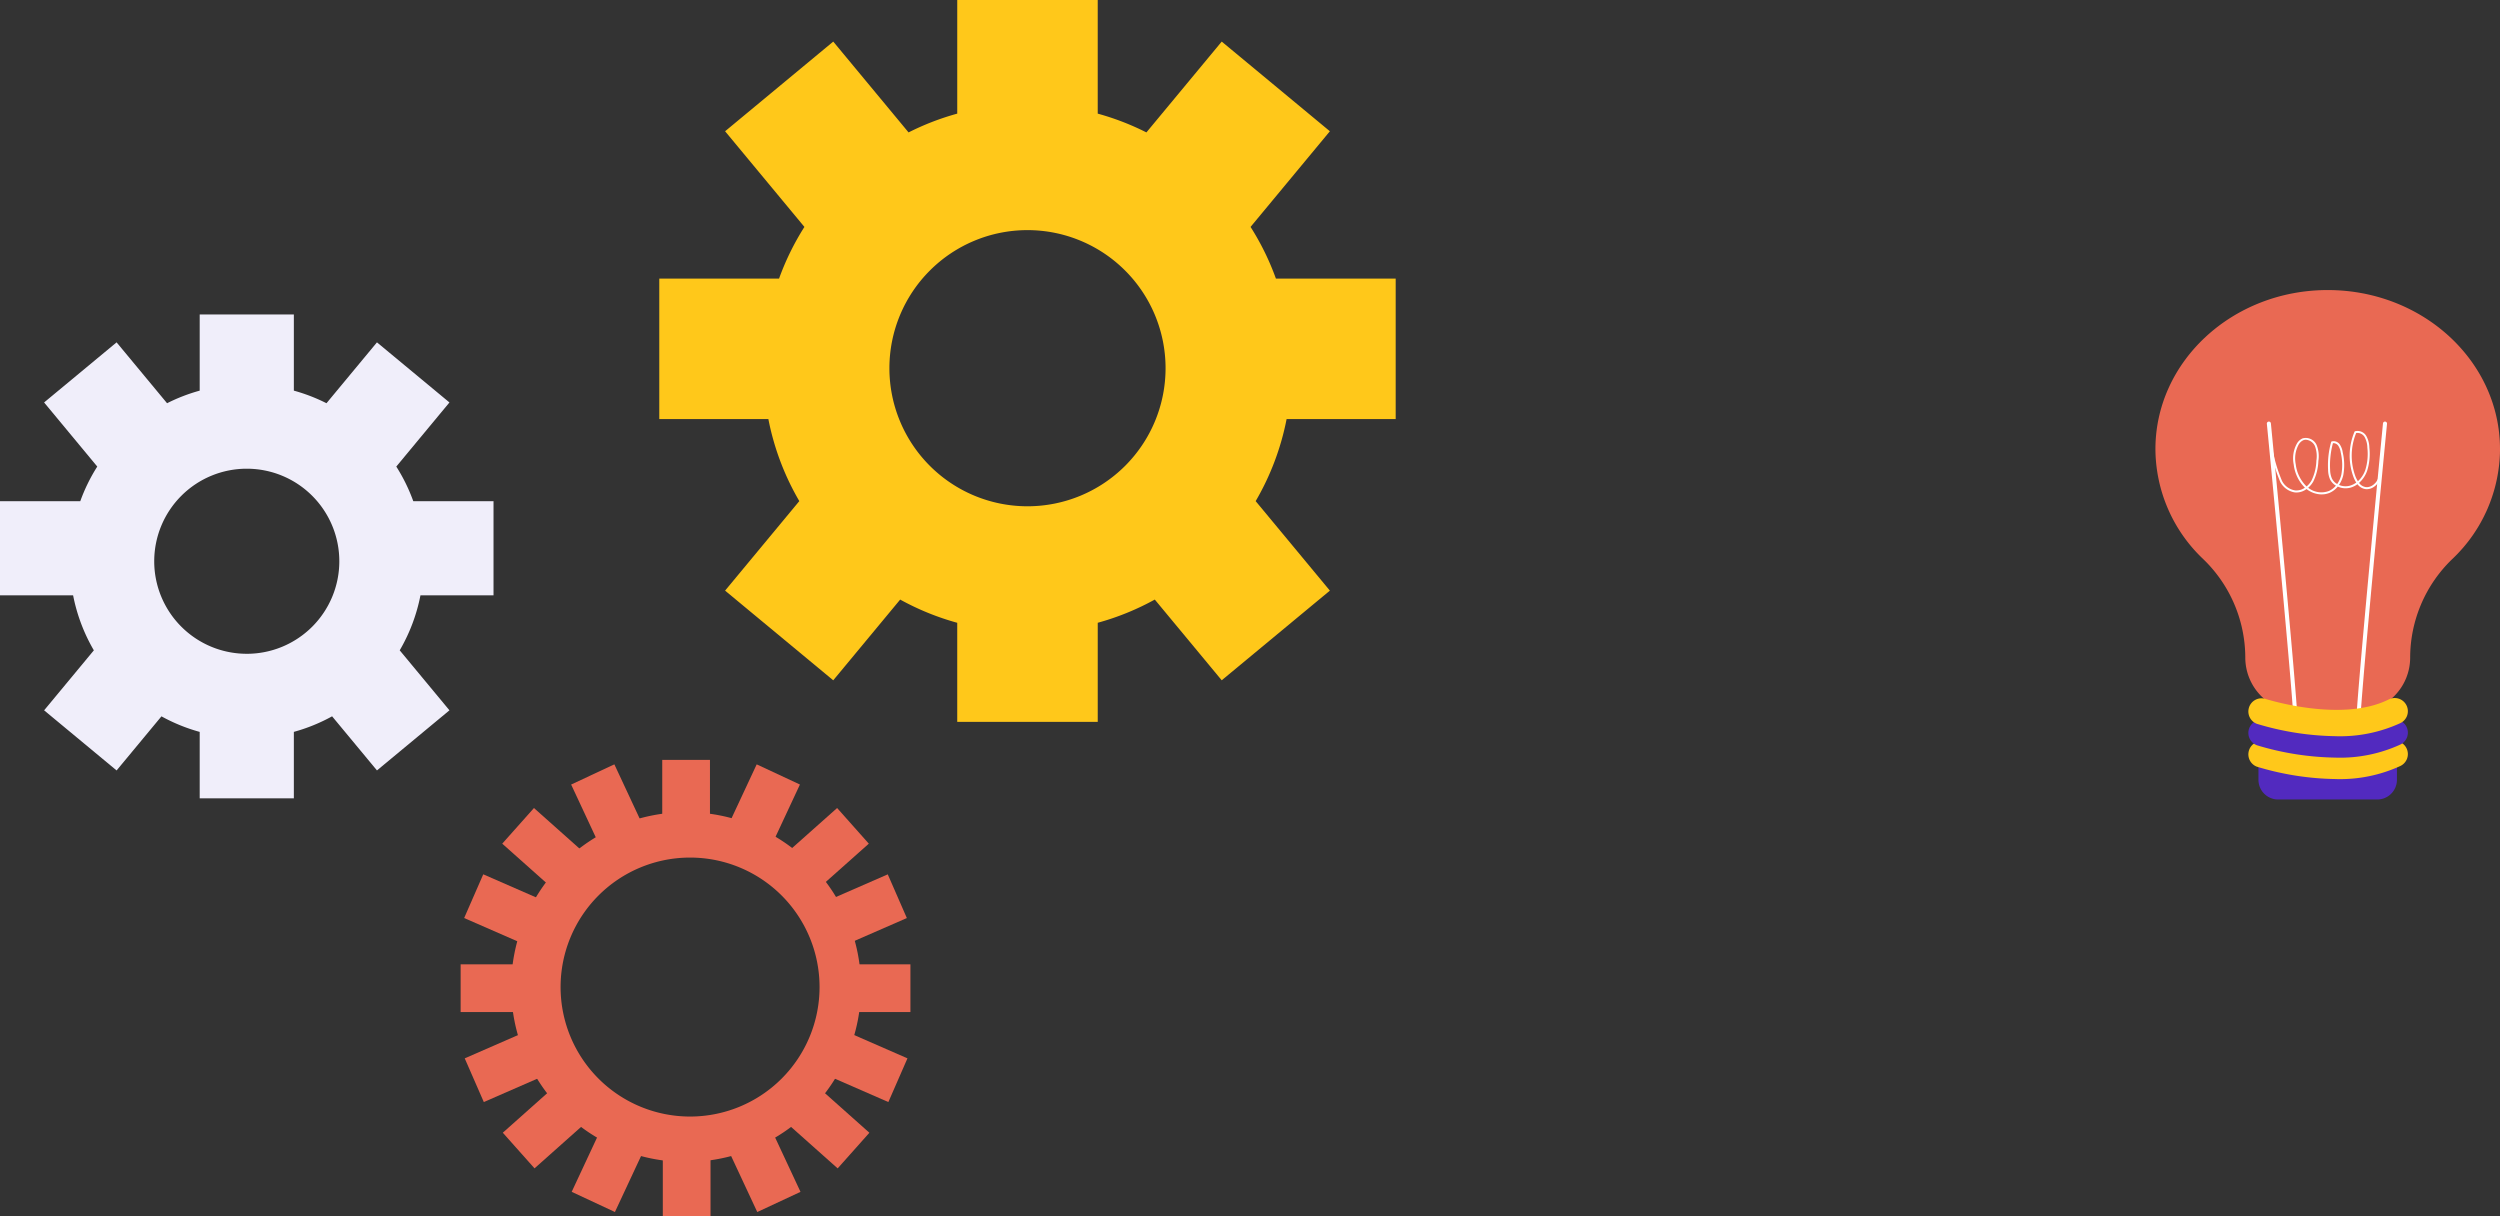
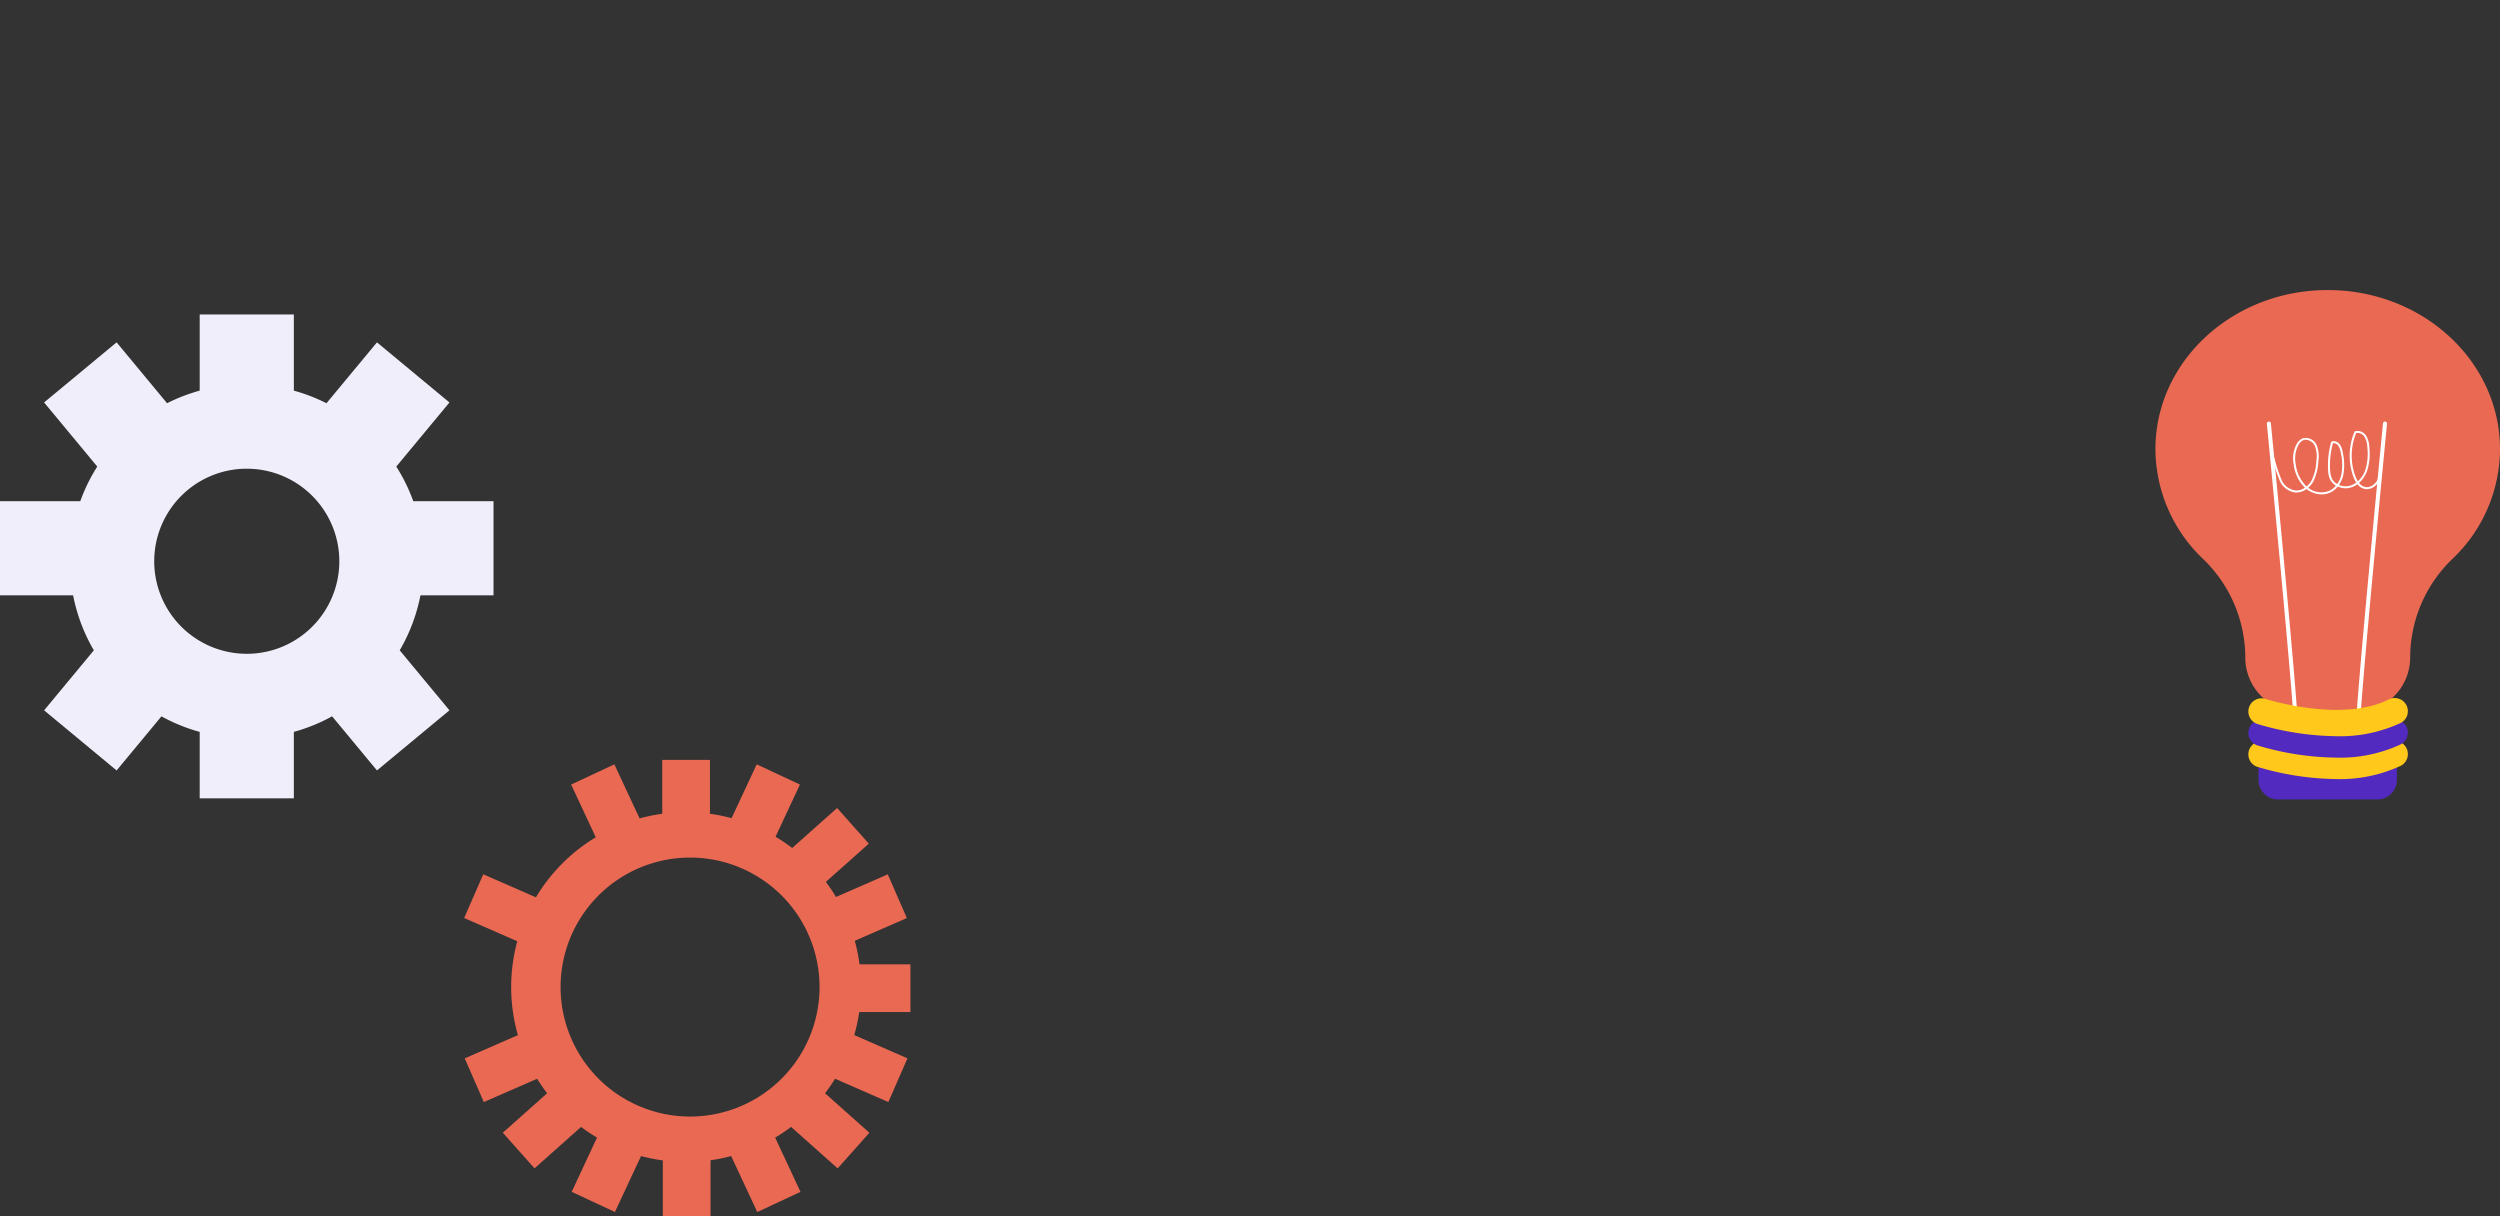
<svg xmlns="http://www.w3.org/2000/svg" width="419.234" height="203.997" viewBox="0 0 419.234 203.997">
  <rect x="0" y="0" width="419.234" height="203.997" fill="#333333" stroke="none" />
  <g id="Group_878" data-name="Group 878" transform="translate(-1050.703 -188.445)">
-     <path id="Path_6124" data-name="Path 6124" d="M1301.224,322.231V298.67h-20.086a44.094,44.094,0,0,0-4.25-8.663l13.3-16.041-18.137-15.038-12.63,15.232a43.993,43.993,0,0,0-8.163-3.15V251.955H1227.7V271.01a43.982,43.982,0,0,0-8.163,3.15l-12.63-15.232-18.137,15.038,13.3,16.041a44.115,44.115,0,0,0-4.25,8.663h-20.086v23.561h18.292a44,44,0,0,0,5.188,13.757L1188.768,351l18.137,15.038L1218.13,352.5a44,44,0,0,0,9.568,3.893v16.618h23.561V356.391a44,44,0,0,0,9.568-3.893l11.224,13.537L1290.188,351l-12.445-15.009a43.986,43.986,0,0,0,5.188-13.757Zm-61.745,14.624a23.155,23.155,0,1,1,23.155-23.155,23.154,23.154,0,0,1-23.155,23.155" transform="translate(-16.473 -63.51)" fill="#ffc81a" />
    <path id="Path_6125" data-name="Path 6125" d="M2041.35,434.859c0-14.734-12.935-26.679-28.891-26.679s-28.891,11.945-28.891,26.679a25.553,25.553,0,0,0,8,18.425,23,23,0,0,1,7.07,16.525,9.145,9.145,0,0,0,9.145,9.145h9.357a9.145,9.145,0,0,0,9.145-9.145,23,23,0,0,1,7.069-16.525,25.554,25.554,0,0,0,8-18.425" transform="translate(-571.413 -171.095)" fill="#e96953" />
    <path id="Path_6121" data-name="Path 6121" d="M2091.876,531.057a.34.34,0,0,1-.339-.322c-.159-2.974,4.349-49.438,4.541-51.414a.34.34,0,1,1,.677.066c-.046.484-4.7,48.389-4.538,51.312a.34.34,0,0,1-.322.358h-.019" transform="translate(-645.764 -219.874)" fill="#fff" />
    <path id="Path_6122" data-name="Path 6122" d="M2048.462,531.057h-.019a.34.34,0,0,1-.321-.358c.157-2.923-4.492-50.829-4.539-51.312a.34.34,0,0,1,.677-.066c.191,1.977,4.7,48.441,4.54,51.414a.34.34,0,0,1-.339.322" transform="translate(-612.742 -219.874)" fill="#fff" />
    <path id="Path_6130" data-name="Path 6130" d="M2054.345,494.687a4.21,4.21,0,0,1-2.55-.9,2.843,2.843,0,0,1-1.916.572,3.358,3.358,0,0,1-2.49-1.77,27.183,27.183,0,0,1-1.54-4.906.17.17,0,0,1,.333-.07,27.123,27.123,0,0,0,1.5,4.805,3.022,3.022,0,0,0,2.226,1.6,2.485,2.485,0,0,0,1.617-.459l0,0a6.521,6.521,0,0,1-1.877-3.875,5.116,5.116,0,0,1,.538-3.531,2.06,2.06,0,0,1,.933-.857,1.991,1.991,0,0,1,2.37,1.107,5.018,5.018,0,0,1,.292,2.669,8.386,8.386,0,0,1-.865,3.478,4,4,0,0,1-.843,1.021,3.574,3.574,0,0,0,3.458.544,3.237,3.237,0,0,0,1.193-.9,2.53,2.53,0,0,1-.988-1.059,4.149,4.149,0,0,1-.327-1.583,14.489,14.489,0,0,1,.51-4.66.17.17,0,0,1,.111-.116,1.273,1.273,0,0,1,1.35.518,3.126,3.126,0,0,1,.484,1.311,9.358,9.358,0,0,1,.1,3.8,4.857,4.857,0,0,1-.724,1.672,2.818,2.818,0,0,0,1.914.1,3.291,3.291,0,0,0,.98-.5,5.04,5.04,0,0,1-.506-1.035,10.341,10.341,0,0,1,.206-7.471.169.169,0,0,1,.1-.094,1.685,1.685,0,0,1,1.876.777,4.1,4.1,0,0,1,.52,1.957,9.422,9.422,0,0,1-.372,3.9,4.91,4.91,0,0,1-1.355,2.027,1.729,1.729,0,0,0,1.181.709,1.772,1.772,0,0,0,1.013-.261,2.474,2.474,0,0,0,1.155-2.447.17.17,0,1,1,.336-.054,2.787,2.787,0,0,1-1.318,2.795,2.069,2.069,0,0,1-1.214.306,2.043,2.043,0,0,1-1.421-.832,3.638,3.638,0,0,1-1.08.551,3.164,3.164,0,0,1-2.222-.152,3.6,3.6,0,0,1-1.367,1.048,3.369,3.369,0,0,1-1.317.259m-2.664-9.163a1.137,1.137,0,0,0-.435.085,1.739,1.739,0,0,0-.774.724,4.862,4.862,0,0,0-.49,3.3,6.186,6.186,0,0,0,1.771,3.674l.051.046a3.651,3.651,0,0,0,.814-.973,8.094,8.094,0,0,0,.822-3.338,4.747,4.747,0,0,0-.258-2.49,1.813,1.813,0,0,0-1.5-1.028m4.538.577a14.161,14.161,0,0,0-.472,4.456,3.867,3.867,0,0,0,.294,1.455,2.216,2.216,0,0,0,.889.938,4.508,4.508,0,0,0,.7-1.595,9.044,9.044,0,0,0-.1-3.662,2.856,2.856,0,0,0-.422-1.172.99.99,0,0,0-.887-.419m3.894-1.7a10,10,0,0,0-.167,7.15,4.692,4.692,0,0,0,.455.932,4.565,4.565,0,0,0,1.234-1.866,9.087,9.087,0,0,0,.353-3.756,3.8,3.8,0,0,0-.466-1.8,1.387,1.387,0,0,0-1.408-.663" transform="translate(-614.302 -223.331)" fill="#fff" />
    <path id="Path_6118" data-name="Path 6118" d="M2058.992,667.886h-16.629a3.3,3.3,0,0,1-3.3-3.3v-3.338h23.223v3.338a3.3,3.3,0,0,1-3.3,3.3" transform="translate(-609.632 -345.372)" fill="#522abf" />
    <path id="Path_6119" data-name="Path 6119" d="M2048.132,657.427a47.6,47.6,0,0,1-13.312-2.075,2.212,2.212,0,0,1,1.373-4.2c.2.065,12.826,4.07,20.717.124a2.212,2.212,0,1,1,1.979,3.956,24.2,24.2,0,0,1-10.757,2.2" transform="translate(-605.657 -338.339)" fill="#ffc81a" />
    <path id="Path_6120" data-name="Path 6120" d="M2048.132,645.883a47.6,47.6,0,0,1-13.312-2.075,2.212,2.212,0,0,1,1.373-4.2c.2.065,12.826,4.07,20.717.124a2.212,2.212,0,1,1,1.979,3.956,24.2,24.2,0,0,1-10.757,2.2" transform="translate(-605.657 -330.39)" fill="#522abf" />
    <path id="Path_6123" data-name="Path 6123" d="M2048.132,634.34a47.6,47.6,0,0,1-13.312-2.075,2.212,2.212,0,0,1,1.373-4.2c.2.066,12.826,4.07,20.717.124a2.212,2.212,0,1,1,1.979,3.956,24.2,24.2,0,0,1-10.757,2.2" transform="translate(-605.657 -322.44)" fill="#ffc81a" />
    <path id="Path_6101" data-name="Path 6101" d="M1127.294,689.377a29.332,29.332,0,1,0,29.332,29.332,29.332,29.332,0,0,0-29.332-29.332m.667,51.046a21.714,21.714,0,1,1,21.714-21.714,21.714,21.714,0,0,1-21.714,21.714" transform="translate(38.462 -364.741)" fill="#e96953" />
    <rect id="Rectangle_762" data-name="Rectangle 762" width="8" height="11.428" transform="translate(1161.758 315.874)" fill="#e96953" />
    <rect id="Rectangle_763" data-name="Rectangle 763" width="11.428" height="8" transform="translate(1172.763 326.978) rotate(-64.977)" fill="#e96953" />
    <rect id="Rectangle_760" data-name="Rectangle 760" width="11.428" height="8" transform="translate(1182.542 331.539) rotate(-41.646)" fill="#e96953" />
    <rect id="Rectangle_758" data-name="Rectangle 758" width="11.428" height="8" transform="matrix(0.916, -0.4, 0.4, 0.916, 1189.108, 339.639)" fill="#e96953" />
-     <rect id="Rectangle_756" data-name="Rectangle 756" width="11.428" height="8" transform="translate(1127.948 350.158)" fill="#e96953" />
    <rect id="Rectangle_757" data-name="Rectangle 757" width="11.428" height="8" transform="translate(1191.946 350.158)" fill="#e96953" />
    <rect id="Rectangle_764" data-name="Rectangle 764" width="8" height="11.428" transform="translate(1146.479 320.007) rotate(-25.023)" fill="#e96953" />
-     <rect id="Rectangle_761" data-name="Rectangle 761" width="8" height="11.428" transform="matrix(0.665, -0.747, 0.747, 0.665, 1134.925, 329.922)" fill="#e96953" />
    <rect id="Rectangle_759" data-name="Rectangle 759" width="8" height="11.428" transform="translate(1128.539 342.393) rotate(-66.394)" fill="#e96953" />
    <rect id="Rectangle_752" data-name="Rectangle 752" width="8" height="11.428" transform="matrix(0.665, -0.747, 0.747, 0.665, 1182.637, 376.777)" fill="#e96953" />
    <rect id="Rectangle_754" data-name="Rectangle 754" width="8" height="11.428" transform="translate(1189.203 368.677) rotate(-66.393)" fill="#e96953" />
    <rect id="Rectangle_753" data-name="Rectangle 753" width="11.428" height="8" transform="matrix(0.747, -0.665, 0.665, 0.747, 1135.02, 378.394)" fill="#e96953" />
    <rect id="Rectangle_755" data-name="Rectangle 755" width="11.428" height="8" transform="matrix(0.916, -0.4, 0.4, 0.916, 1128.635, 365.924)" fill="#e96953" />
    <path id="Path_6117" data-name="Path 6117" d="M905.4,468.438V452.647H891.943a29.53,29.53,0,0,0-2.848-5.806l8.914-10.751-12.156-10.079-8.465,10.209a29.452,29.452,0,0,0-5.471-2.111V421.338h-15.79v12.771a29.445,29.445,0,0,0-5.471,2.111l-8.465-10.209L830.035,436.09l8.914,10.751a29.561,29.561,0,0,0-2.848,5.806H822.639v15.791H834.9a29.476,29.476,0,0,0,3.477,9.22l-8.341,10.06L842.191,497.8l7.523-9.073a29.49,29.49,0,0,0,6.413,2.609v11.137h15.79V491.332a29.49,29.49,0,0,0,6.413-2.609l7.523,9.073,12.156-10.079-8.341-10.06a29.46,29.46,0,0,0,3.478-9.22Zm-41.383,9.8A15.519,15.519,0,1,1,879.54,462.72a15.519,15.519,0,0,1-15.518,15.519" transform="translate(228.064 -180.156)" fill="#f0eefa" />
    <rect id="Rectangle_749" data-name="Rectangle 749" width="8" height="11.428" transform="translate(1161.852 381.014)" fill="#e96953" />
    <rect id="Rectangle_750" data-name="Rectangle 750" width="8" height="11.428" transform="translate(1172.857 381.338) rotate(-25.025)" fill="#e96953" />
    <rect id="Rectangle_751" data-name="Rectangle 751" width="11.428" height="8" transform="translate(1146.572 388.309) rotate(-64.975)" fill="#e96953" />
  </g>
</svg>